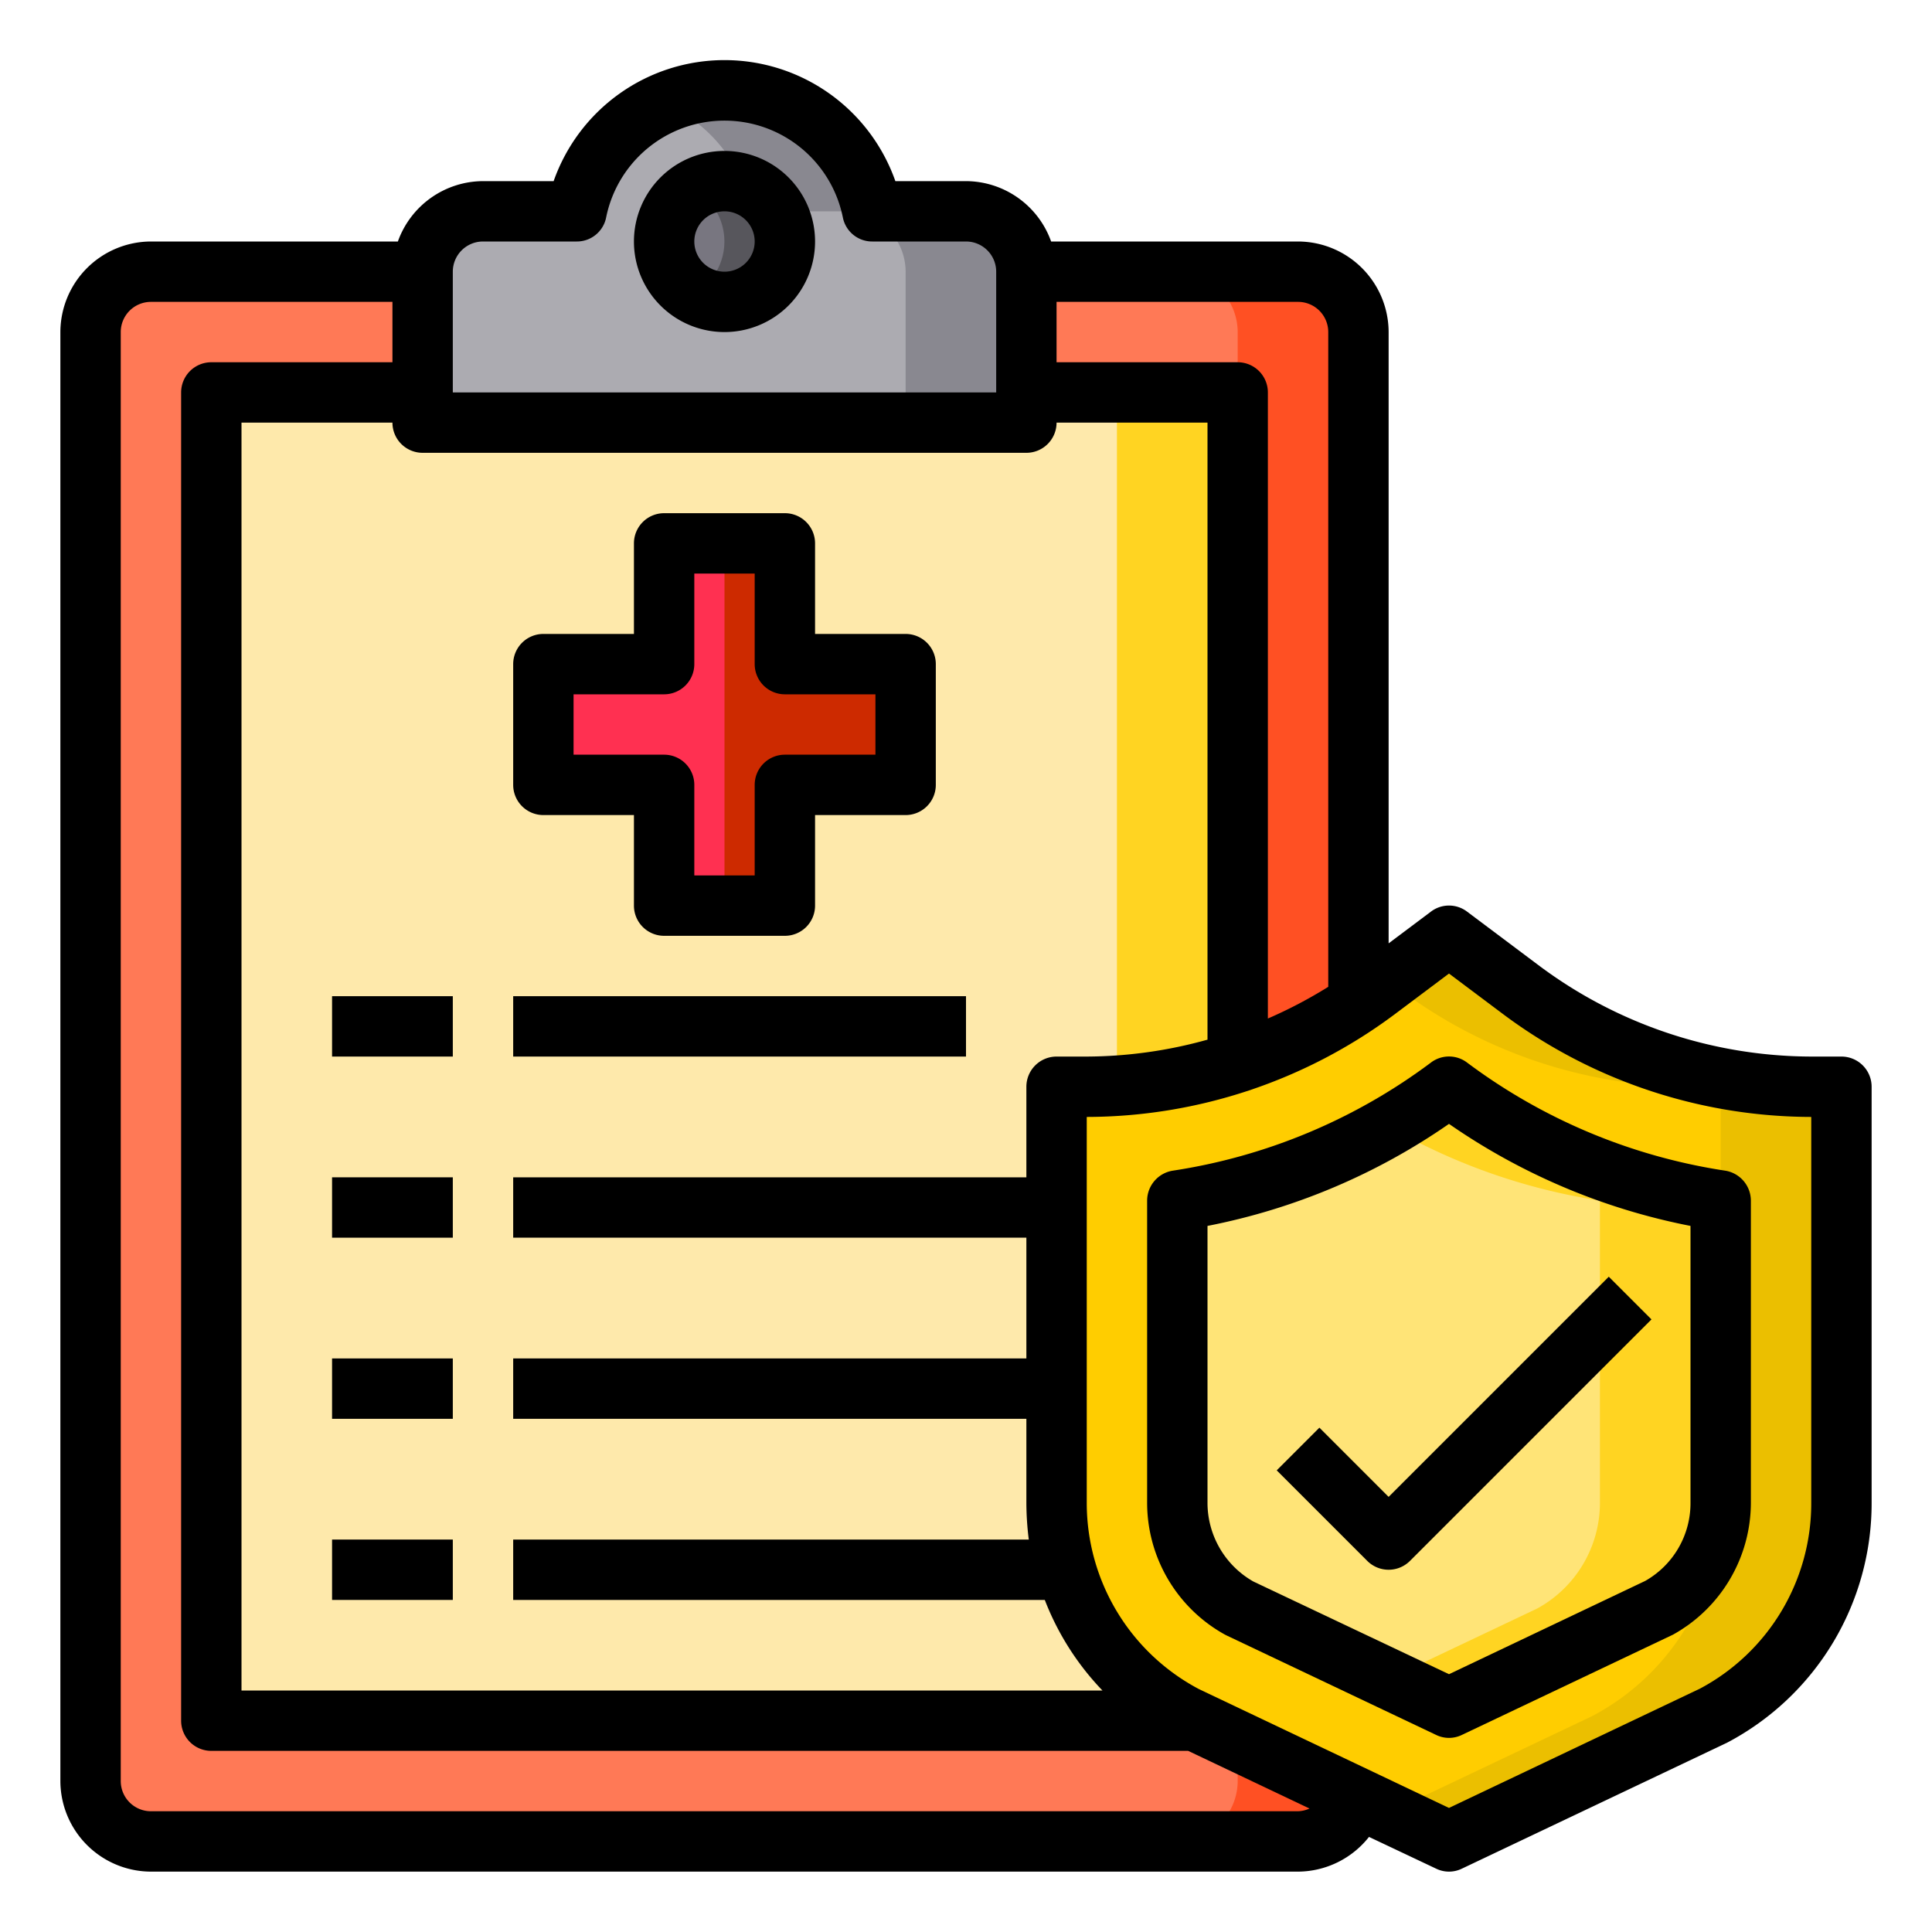
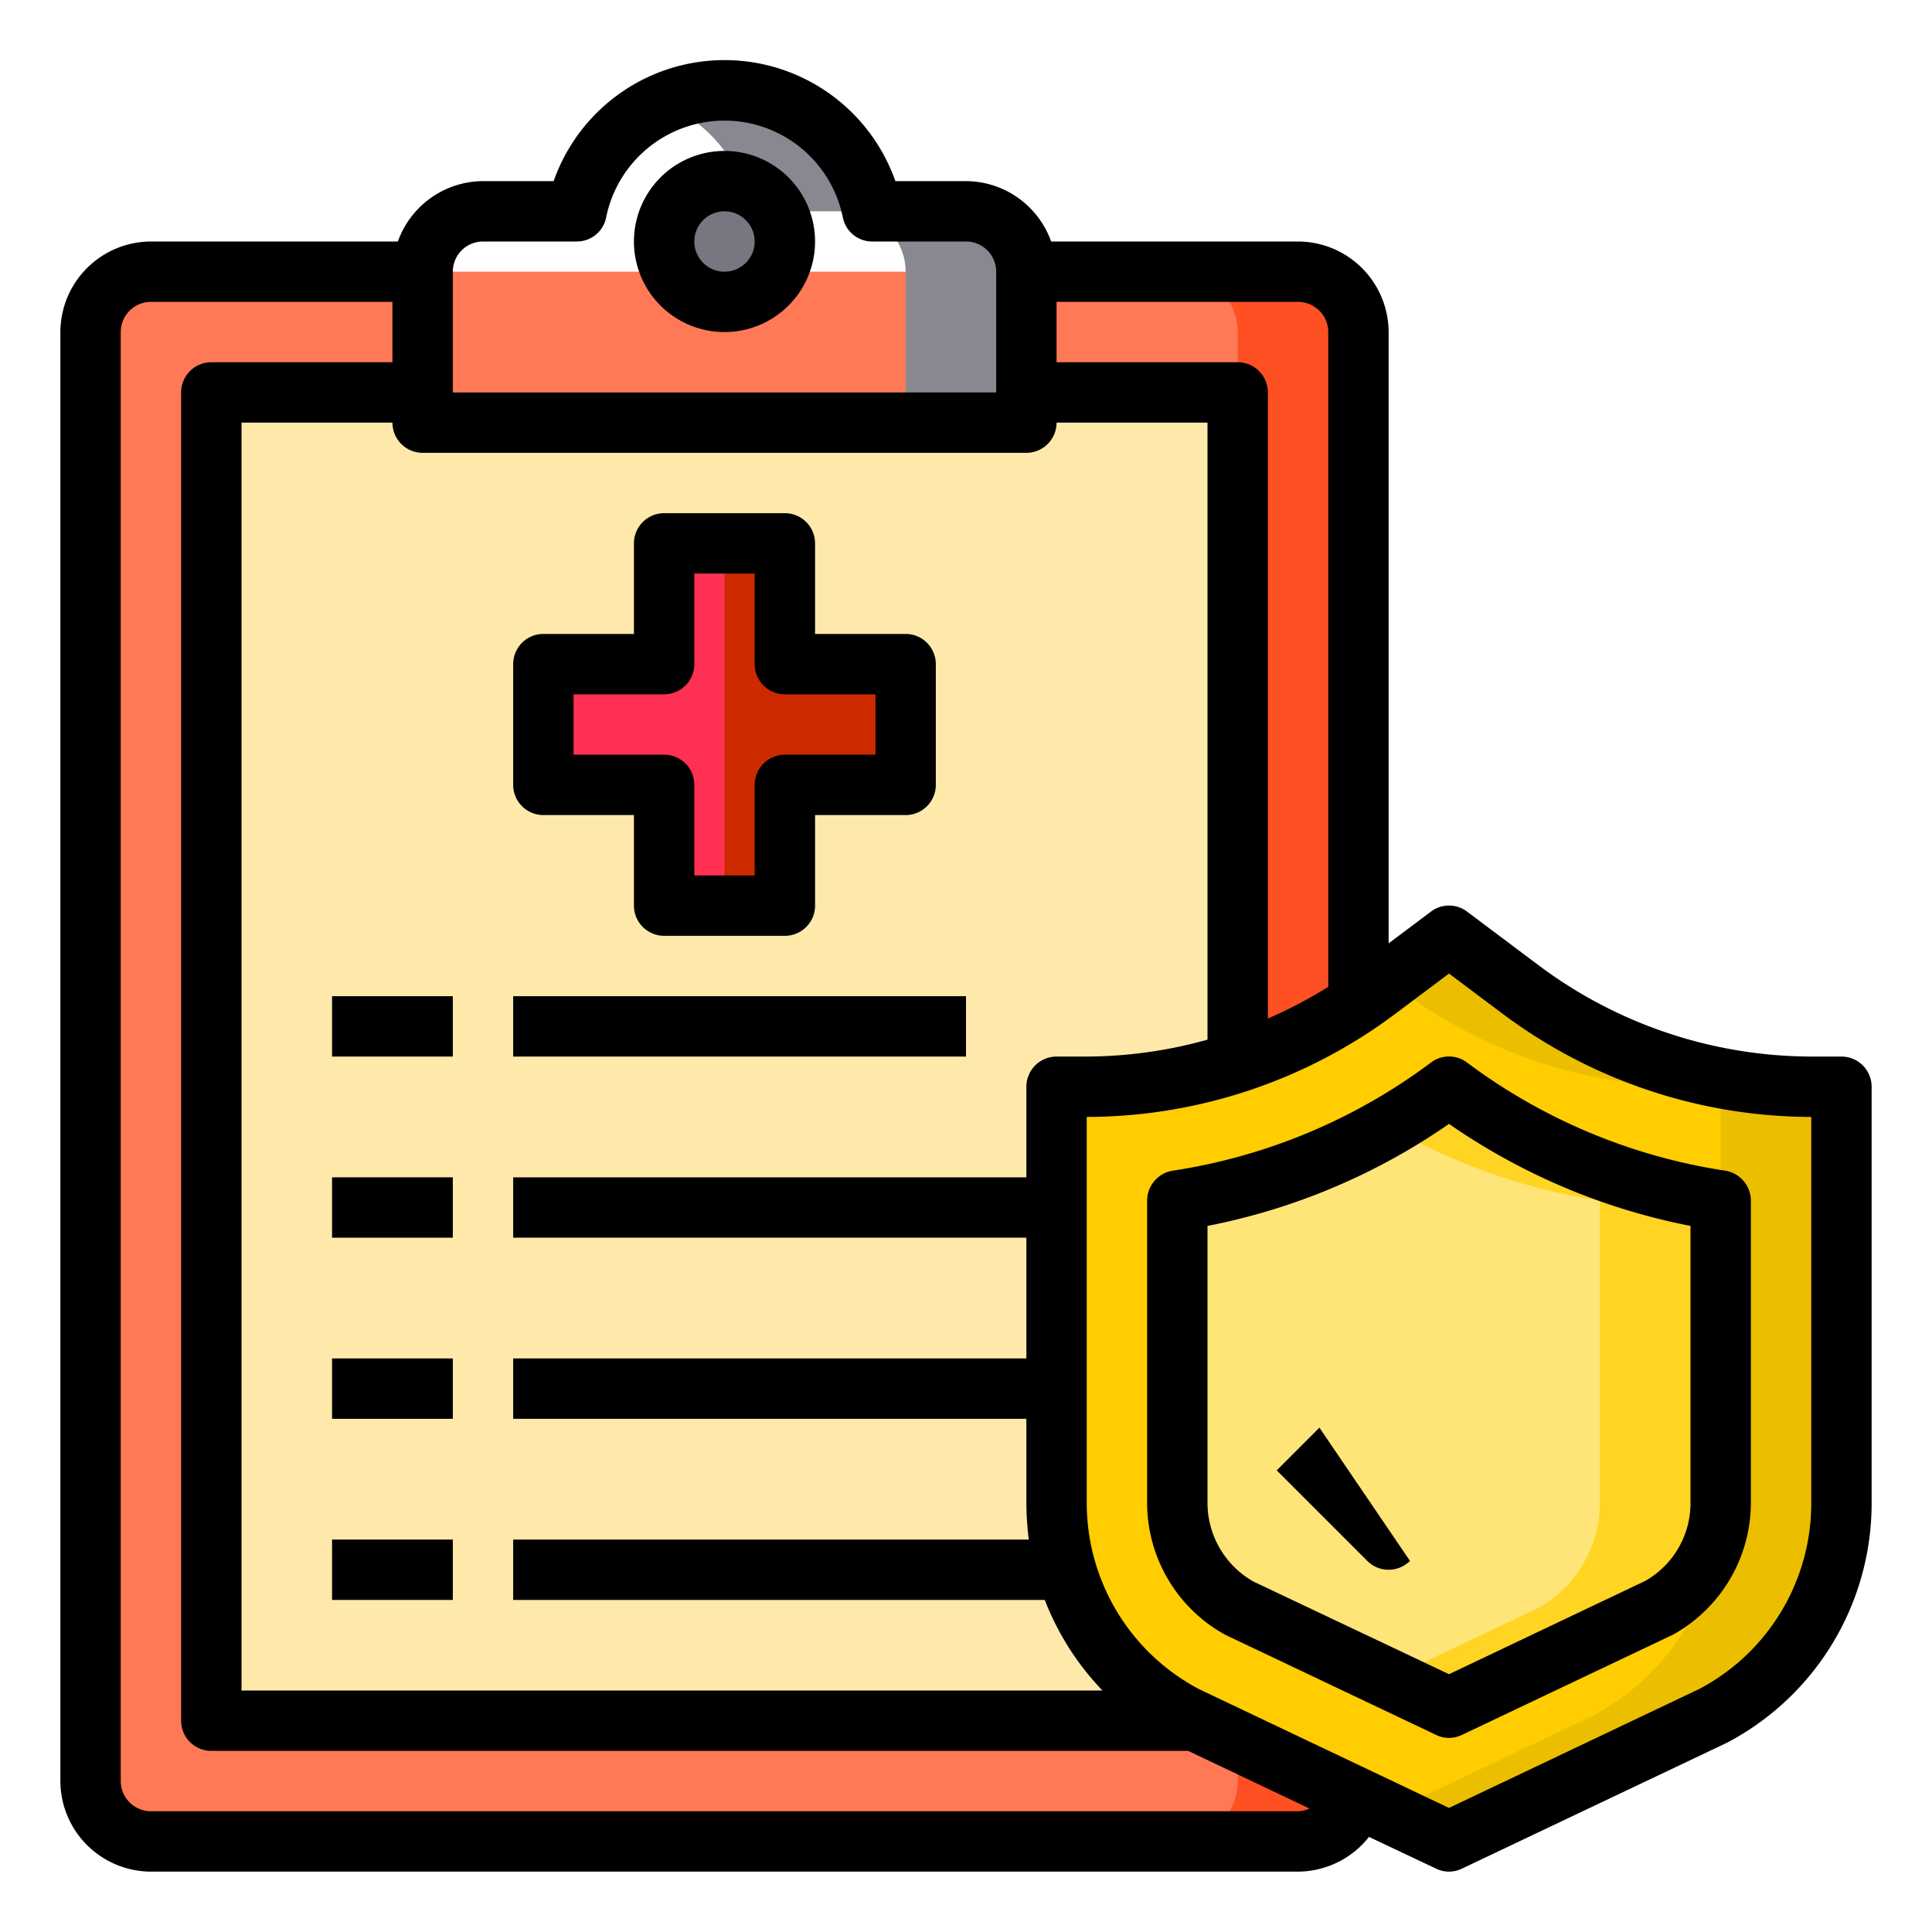
<svg xmlns="http://www.w3.org/2000/svg" height="512" viewBox="0 0 64 64" width="512">
  <g>
    <rect fill="#ff7956" height="52" rx="2" width="42" x="3" y="9" />
    <path d="m45 11v48a2.006 2.006 0 0 1 -2 2h-4a2.006 2.006 0 0 0 2-2v-48a2.006 2.006 0 0 0 -2-2h4a2.006 2.006 0 0 1 2 2z" fill="#ff5023" />
    <path d="m7 13h34v44h-34z" fill="#fee9ab" />
-     <path d="m37 13h4v44h-4z" fill="#ffd422" />
    <path d="m61 36v13.78a7.977 7.977 0 0 1 -4.26 7.07l-8.74 4.15-3.08-1.46-5.34-2.54-.32-.15a7.953 7.953 0 0 1 -3.94-4.85 7.84 7.84 0 0 1 -.32-2.22v-13.78h1a15.724 15.724 0 0 0 5-.81 15.975 15.975 0 0 0 4-1.96c.2-.14.4-.28.6-.43l2.4-1.8 2.4 1.8a16.119 16.119 0 0 0 9.6 3.2z" fill="#ffcd00" />
    <path d="m61 36v13.78a7.977 7.977 0 0 1 -4.26 7.07l-8.74 4.15-2-.95 6.74-3.2a7.977 7.977 0 0 0 4.26-7.07v-13.78h-1a16.119 16.119 0 0 1 -9.6-3.2l-.4-.3 2-1.5 2.4 1.8a16.119 16.119 0 0 0 9.6 3.2z" fill="#ebbf00" />
    <path d="m57 39.77v10.01a3.993 3.993 0 0 1 -2.07 3.5l-6.93 3.29-6.93-3.29a3.993 3.993 0 0 1 -2.07-3.5v-10.01a20.08 20.08 0 0 0 9-3.77 20.08 20.08 0 0 0 9 3.77z" fill="#ffe477" />
    <path d="m57 39.77v10.01a3.993 3.993 0 0 1 -2.07 3.5l-6.93 3.29-2-.95 4.93-2.34a3.993 3.993 0 0 0 2.07-3.5v-10.01a20.042 20.042 0 0 1 -7-2.46 18.575 18.575 0 0 0 2-1.31 20.08 20.08 0 0 0 9 3.77z" fill="#ffd422" />
-     <path d="m34 9v5h-20v-5a2.006 2.006 0 0 1 2-2h3.1a5 5 0 0 1 9.8 0h3.1a2.006 2.006 0 0 1 2 2z" fill="#acabb1" />
    <path d="m34 9v5h-4v-5a2.006 2.006 0 0 0 -2-2h-3.1a4.986 4.986 0 0 0 -2.9-3.58 4.941 4.941 0 0 1 2-.42 5 5 0 0 1 4.9 4h3.1a2.006 2.006 0 0 1 2 2z" fill="#898890" />
    <path d="m30 22v4h-4v4h-4v-4h-4v-4h4v-4h4v4z" fill="#ff3051" />
    <path d="m30 22v4h-4v4h-2v-12h2v4z" fill="#cd2a00" />
    <circle cx="24" cy="8" fill="#787680" r="2" />
-     <path d="m26 8a2 2 0 0 1 -3 1.73 2 2 0 0 0 0-3.46 2 2 0 0 1 3 1.73z" fill="#57565c" />
    <path d="m24 5a3 3 0 1 0 3 3 3 3 0 0 0 -3-3zm0 4a1 1 0 1 1 1-1 1 1 0 0 1 -1 1z" />
    <path d="m11 33h4v2h-4z" />
    <path d="m17 33h15v2h-15z" />
    <path d="m11 39h4v2h-4z" />
    <path d="m11 45h4v2h-4z" />
    <path d="m11 51h4v2h-4z" />
    <path d="m61 35h-1a15.113 15.113 0 0 1 -9-3l-2.4-1.8a.99.99 0 0 0 -1.2 0l-1.4 1.05v-20.25a3.009 3.009 0 0 0 -3-3h-8.18a3.01 3.01 0 0 0 -2.82-2h-2.34a6 6 0 0 0 -11.32 0h-2.34a3.01 3.01 0 0 0 -2.82 2h-8.18a3.009 3.009 0 0 0 -3 3v48a3.009 3.009 0 0 0 3 3h38a3.016 3.016 0 0 0 2.35-1.15l2.22 1.05a.975.975 0 0 0 .86 0l8.78-4.17a8.961 8.961 0 0 0 4.79-7.95v-13.78a1 1 0 0 0 -1-1zm-26-25h8a1 1 0 0 1 1 1v21.69a15.237 15.237 0 0 1 -2 1.05v-20.74a1 1 0 0 0 -1-1h-6zm-20-1a1 1 0 0 1 1-1h3.1a.988.988 0 0 0 .98-.8 4 4 0 0 1 7.84 0 .988.988 0 0 0 .98.8h3.1a1 1 0 0 1 1 1v4h-18zm-1 6h20a1 1 0 0 0 1-1h5v20.44a15.03 15.03 0 0 1 -4 .56h-1a1 1 0 0 0 -1 1v3h-17v2h17v4h-17v2h17v2.78a9.867 9.867 0 0 0 .08 1.22h-17.08v2h17.61a9.027 9.027 0 0 0 1.91 3h-28.52v-42h5a1 1 0 0 0 1 1zm29 45h-38a1 1 0 0 1 -1-1v-48a1 1 0 0 1 1-1h8v2h-6a1 1 0 0 0 -1 1v44a1 1 0 0 0 1 1h32.36l4.02 1.91a1.007 1.007 0 0 1 -.38.09zm17-10.22a6.953 6.953 0 0 1 -3.69 6.16l-8.31 3.95-8.29-3.94a6.975 6.975 0 0 1 -3.71-6.17v-12.78a17.1 17.1 0 0 0 10.2-3.4l1.8-1.35 1.8 1.35a17.1 17.1 0 0 0 10.2 3.4z" />
    <path d="m30 21h-3v-3a1 1 0 0 0 -1-1h-4a1 1 0 0 0 -1 1v3h-3a1 1 0 0 0 -1 1v4a1 1 0 0 0 1 1h3v3a1 1 0 0 0 1 1h4a1 1 0 0 0 1-1v-3h3a1 1 0 0 0 1-1v-4a1 1 0 0 0 -1-1zm-1 4h-3a1 1 0 0 0 -1 1v3h-2v-3a1 1 0 0 0 -1-1h-3v-2h3a1 1 0 0 0 1-1v-3h2v3a1 1 0 0 0 1 1h3z" />
    <path d="m57.15 38.78a19.042 19.042 0 0 1 -8.55-3.58.99.99 0 0 0 -1.2 0 19.042 19.042 0 0 1 -8.55 3.58 1.008 1.008 0 0 0 -.85.99v10.01a4.994 4.994 0 0 0 2.58 4.37l.06.03 6.93 3.29a.975.975 0 0 0 .86 0l6.99-3.32a5.006 5.006 0 0 0 2.58-4.37v-10.01a1.008 1.008 0 0 0 -.85-.99zm-1.15 11a2.959 2.959 0 0 1 -1.5 2.59l-6.5 3.09-6.48-3.07a3 3 0 0 1 -1.52-2.61v-9.17a21.108 21.108 0 0 0 8-3.38 21.108 21.108 0 0 0 8 3.38z" />
-     <path d="m43.707 47.293-1.414 1.414 3 3a1 1 0 0 0 1.414 0l8-8-1.414-1.414-7.293 7.293z" />
+     <path d="m43.707 47.293-1.414 1.414 3 3a1 1 0 0 0 1.414 0z" />
  </g>
</svg>